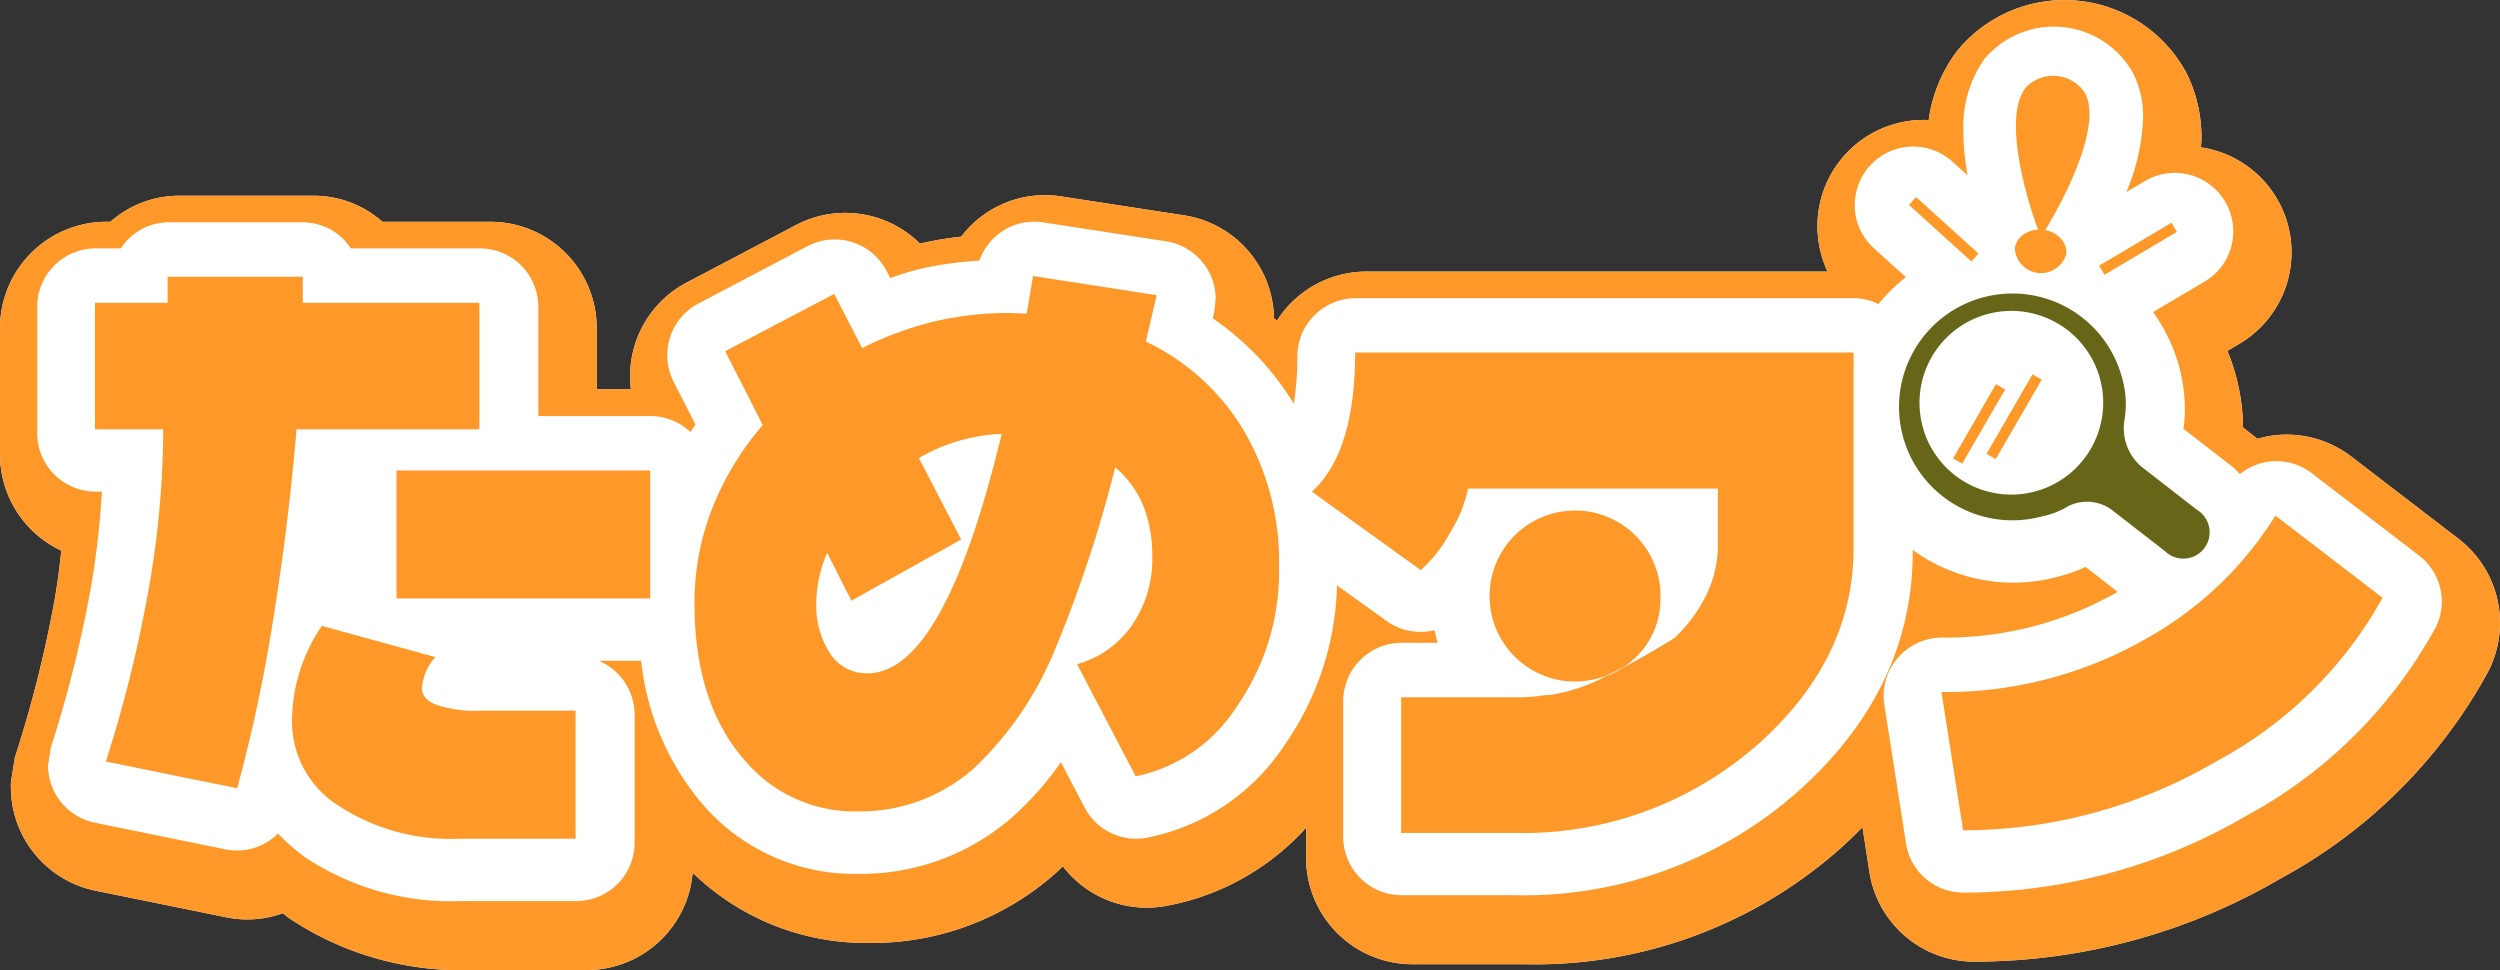
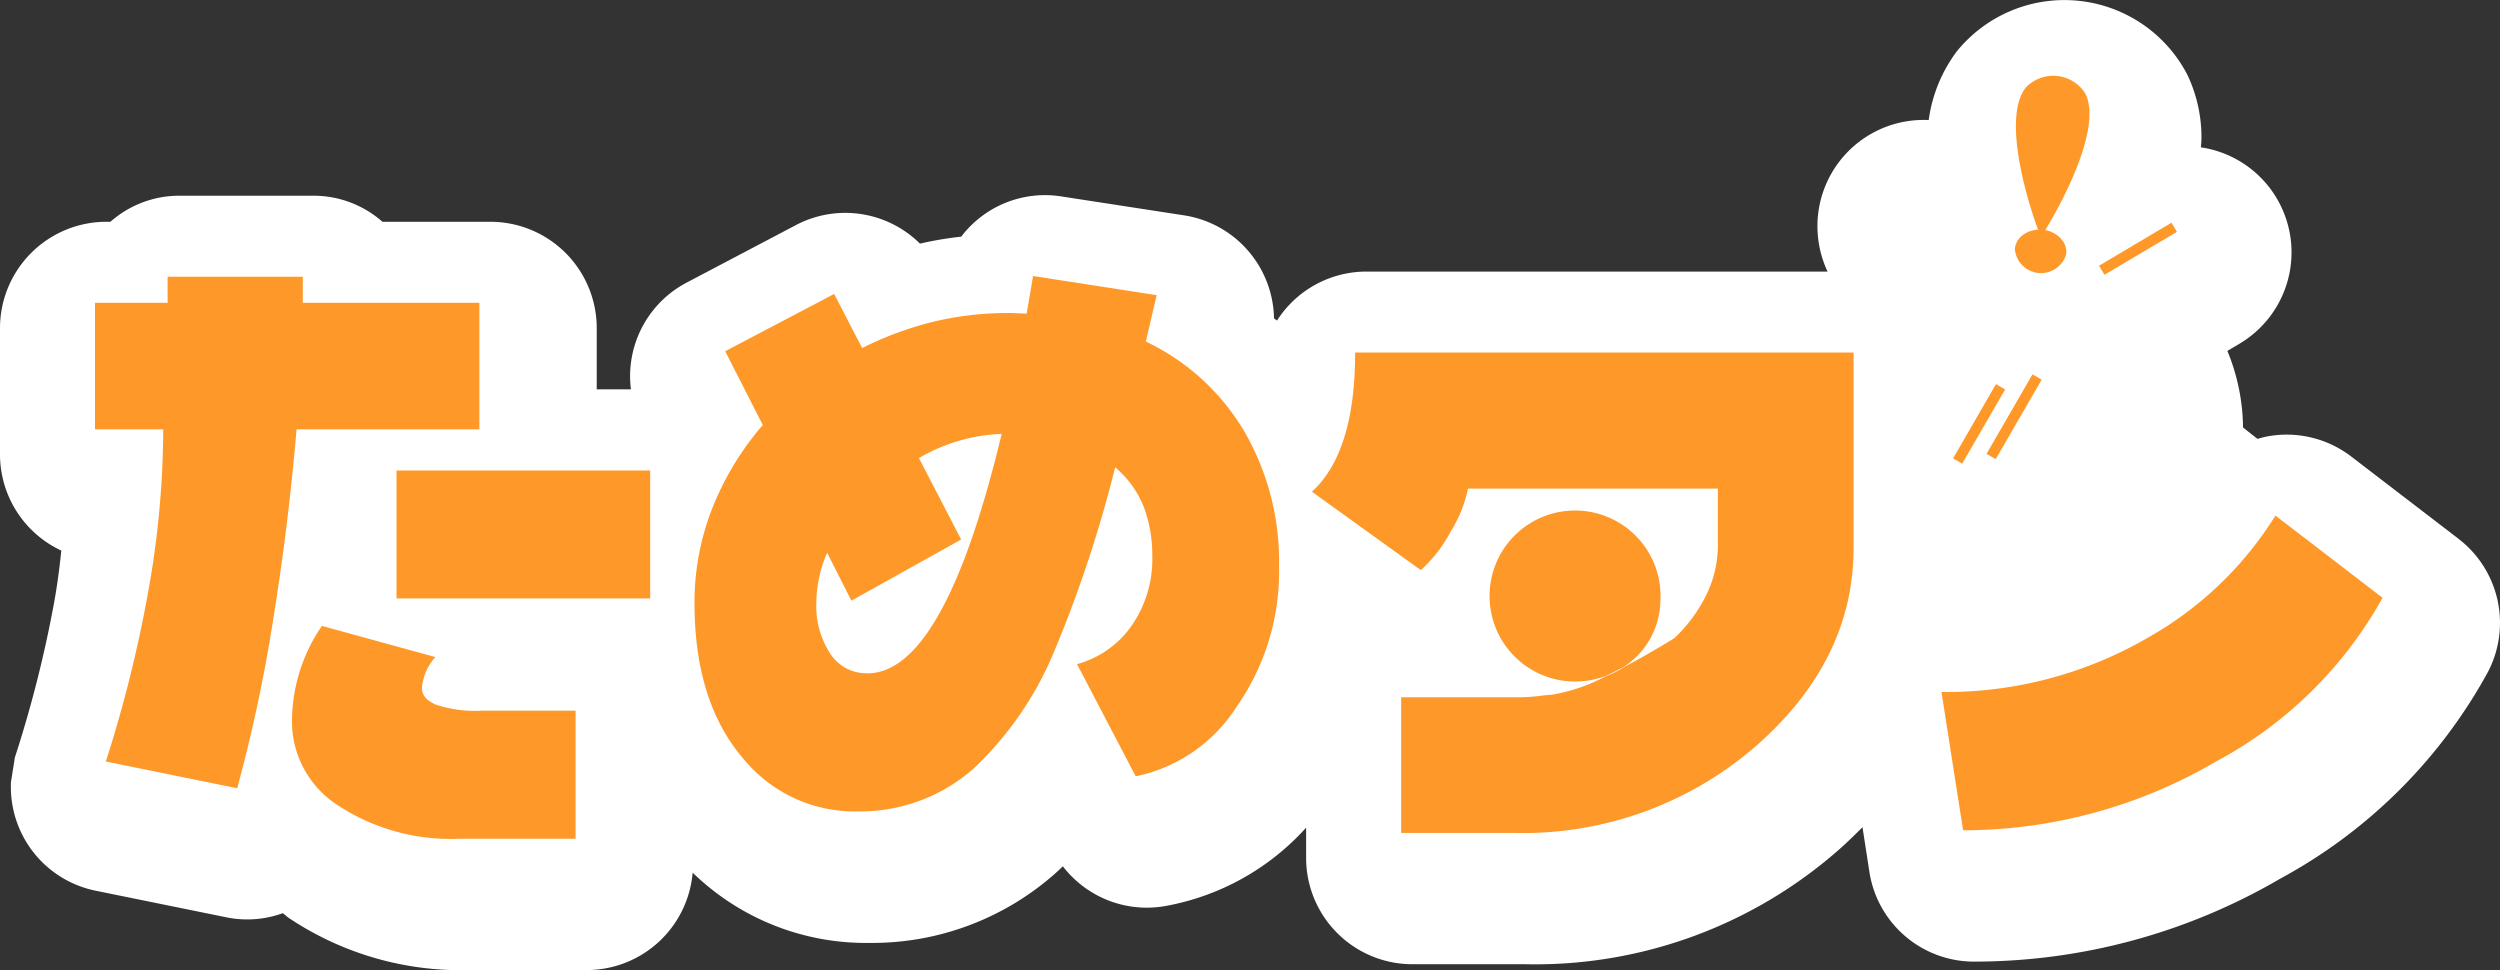
<svg xmlns="http://www.w3.org/2000/svg" width="153.471" height="59.547" viewBox="0 0 153.471 59.547">
  <rect x="0" y="0" width="153.471" height="59.547" fill="#333333" stroke="none" />
  <g id="グループ_54" data-name="グループ 54" transform="translate(-57 -124.247)">
    <path id="パス_28" data-name="パス 28" d="M150.921,33.072l-6.576-5.042a6.516,6.516,0,0,0-5.159-1.239c-.2.037-.4.094-.6.151-.283-.221-.593-.462-.89-.7a12.611,12.611,0,0,0-.961-4.7l.744-.442a6.518,6.518,0,0,0-1.715-11.923c-.216-.057-.433-.1-.654-.132.009-.167.033-.341.033-.5a8.921,8.921,0,0,0-.881-3.988A8.505,8.505,0,0,0,120.136,3.14,9.044,9.044,0,0,0,118.4,7.371a6.125,6.125,0,0,0-.631,0,6.521,6.521,0,0,0-6.2,6.508c0,.115,0,.226.01.336a6.524,6.524,0,0,0,.613,2.457H83.881a6.516,6.516,0,0,0-5.488,3.008c-.062-.047-.127-.093-.184-.14a6.517,6.517,0,0,0-5.517-6.32L65.1,12.05a6.456,6.456,0,0,0-6.091,2.477,21.78,21.78,0,0,0-2.534.429,6.51,6.51,0,0,0-7.618-1.137l-6.685,3.519A6.491,6.491,0,0,0,38.68,23.1a6.56,6.56,0,0,0,.052.8h-2.1V20.135a6.53,6.53,0,0,0-6.519-6.52H23.478a6.387,6.387,0,0,0-4.2-1.6h-8.3a6.387,6.387,0,0,0-4.2,1.6H6.524A6.534,6.534,0,0,0,0,20.135V27.9A6.519,6.519,0,0,0,3.764,33.8c-.118,1.14-.259,2.175-.429,3.117A73.8,73.8,0,0,1,.98,46.29l-.071.221-.033.226L.7,47.838l-.033.226v.23a6.5,6.5,0,0,0,5.219,6.388l8.056,1.64a6.392,6.392,0,0,0,3.42-.264c.127.1.245.207.377.3a18.991,18.991,0,0,0,11.122,3.192h7.16a6.531,6.531,0,0,0,6.5-5.979,15.251,15.251,0,0,0,10.825,4.313A16.945,16.945,0,0,0,64.8,53.6c.146-.132.3-.278.447-.419a6.5,6.5,0,0,0,6.27,2.443,15.278,15.278,0,0,0,8.664-4.815v1.868a6.525,6.525,0,0,0,6.52,6.515h6.925a28.214,28.214,0,0,0,19.366-7.125c.466-.419.909-.848,1.343-1.286.235,1.515.424,2.739.424,2.739a6.5,6.5,0,0,0,6.444,5.512,37.259,37.259,0,0,0,18.782-5.095,31.678,31.678,0,0,0,12.733-12.663,6.5,6.5,0,0,0-1.8-8.2" transform="translate(57 124.247)" fill="#fff" />
    <g id="グループ_53" data-name="グループ 53" transform="translate(57 124.247)">
-       <path id="パス_12" data-name="パス 12" d="M211.613,43.155,208.2,40.5a3.093,3.093,0,0,1-1.022-2.871,5.8,5.8,0,0,0-.156-2.58,6.962,6.962,0,1,0-4.923,8.521,5.1,5.1,0,0,0,1.366-.484,2.571,2.571,0,0,1,2.9.057l3.283,2.546a1.616,1.616,0,1,0,1.969-2.533m-9.926-1.121a5.632,5.632,0,0,1-5.912-1.982,5.534,5.534,0,0,1-.994-2,5.638,5.638,0,1,1,6.906,3.982" transform="translate(-76.756 -11.866)" fill="#676618" />
      <path id="パス_13" data-name="パス 13" d="M201.47,39.107l-2.633,4.558.56.324,2.638-4.557Z" transform="translate(-78.941 -15.526)" fill="#fe9929" />
      <path id="パス_14" data-name="パス 14" d="M205.064,38.109l-2.822,4.882.566.324,2.821-4.877Z" transform="translate(-80.293 -15.129)" fill="#fe9929" />
-       <path id="パス_15" data-name="パス 15" d="M150.921,33.072l-6.576-5.042a6.516,6.516,0,0,0-5.159-1.239c-.2.037-.4.094-.6.151-.283-.221-.593-.462-.89-.7a12.611,12.611,0,0,0-.961-4.7l.744-.442a6.518,6.518,0,0,0-1.715-11.923c-.216-.057-.433-.1-.654-.132.009-.167.033-.341.033-.5a8.921,8.921,0,0,0-.881-3.988A8.505,8.505,0,0,0,120.136,3.14,9.044,9.044,0,0,0,118.4,7.371a6.125,6.125,0,0,0-.631,0,6.521,6.521,0,0,0-6.2,6.508c0,.115,0,.226.01.336a6.524,6.524,0,0,0,.613,2.457H83.881a6.516,6.516,0,0,0-5.488,3.008c-.062-.047-.127-.093-.184-.14a6.517,6.517,0,0,0-5.517-6.32L65.1,12.05a6.456,6.456,0,0,0-6.091,2.477,21.78,21.78,0,0,0-2.534.429,6.51,6.51,0,0,0-7.618-1.137l-6.685,3.519A6.491,6.491,0,0,0,38.68,23.1a6.56,6.56,0,0,0,.052.8h-2.1V20.135a6.53,6.53,0,0,0-6.519-6.52H23.478a6.387,6.387,0,0,0-4.2-1.6h-8.3a6.387,6.387,0,0,0-4.2,1.6H6.524A6.534,6.534,0,0,0,0,20.135V27.9A6.519,6.519,0,0,0,3.764,33.8c-.118,1.14-.259,2.175-.429,3.117A73.8,73.8,0,0,1,.98,46.29l-.071.221-.033.226L.7,47.838l-.033.226v.23a6.5,6.5,0,0,0,5.219,6.388l8.056,1.64a6.392,6.392,0,0,0,3.42-.264c.127.1.245.207.377.3a18.991,18.991,0,0,0,11.122,3.192h7.16a6.531,6.531,0,0,0,6.5-5.979,15.251,15.251,0,0,0,10.825,4.313A16.945,16.945,0,0,0,64.8,53.6c.146-.132.3-.278.447-.419a6.5,6.5,0,0,0,6.27,2.443,15.278,15.278,0,0,0,8.664-4.815v1.868a6.525,6.525,0,0,0,6.52,6.515h6.925a28.214,28.214,0,0,0,19.366-7.125c.466-.419.909-.848,1.343-1.286.235,1.515.424,2.739.424,2.739a6.5,6.5,0,0,0,6.444,5.512,37.259,37.259,0,0,0,18.782-5.095,31.678,31.678,0,0,0,12.733-12.663,6.5,6.5,0,0,0-1.8-8.2m-1.451,5.535a28.827,28.827,0,0,1-11.6,11.487,34.385,34.385,0,0,1-17.317,4.7,3.564,3.564,0,0,1-3.543-3.029l-1.328-8.484a3.162,3.162,0,0,1-.047-.561,3.588,3.588,0,0,1,3.585-3.582A21.273,21.273,0,0,0,130,36.333c-.683-.532-1.422-1.111-1.969-1.529a11,11,0,0,1-1.719.607,10.51,10.51,0,0,1-8.894-1.653v.132c0,5.583-2.365,10.523-7.028,14.682a25.36,25.36,0,0,1-17.411,6.383H86.048a3.588,3.588,0,0,1-3.59-3.58V43.041a3.592,3.592,0,0,1,3.59-3.582h2.205c-.075-.254-.132-.514-.189-.777a3.561,3.561,0,0,1-2.9-.53s-1.55-1.116-3.086-2.218a17.86,17.86,0,0,1-3.2,9.768,13.136,13.136,0,0,1-8.513,5.731,3.568,3.568,0,0,1-3.787-1.875s-.73-1.39-1.451-2.772a19.086,19.086,0,0,1-2.911,3.309,14.08,14.08,0,0,1-9.516,3.549A12.283,12.283,0,0,1,43.071,49.3a16.282,16.282,0,0,1-3.712-8.734h-2.6a3.593,3.593,0,0,1,2.2,3.307v7.858a3.589,3.589,0,0,1-3.59,3.585h-7.16a16.132,16.132,0,0,1-9.431-2.659,11.43,11.43,0,0,1-1.71-1.491,3.553,3.553,0,0,1-3.189.982L5.818,50.5a3.589,3.589,0,0,1-2.869-3.514l.174-1.1a75.969,75.969,0,0,0,2.445-9.758,51.935,51.935,0,0,0,.688-5.951H5.869A3.585,3.585,0,0,1,2.285,26.6V18.831a3.585,3.585,0,0,1,3.585-3.583H7.415a3.517,3.517,0,0,1,2.911-1.6h8.3a3.511,3.511,0,0,1,2.911,1.6h7.924a3.585,3.585,0,0,1,3.585,3.583v6.708h6.9a3.587,3.587,0,0,1,2.44.983c.1-.154.2-.3.306-.465-.523-1.027-1.342-2.627-1.342-2.627a3.616,3.616,0,0,1-.387-1.629,3.579,3.579,0,0,1,1.918-3.172l6.69-3.517a3.584,3.584,0,0,1,4.856,1.525s.137.268.221.429c.617-.216,1.211-.405,1.776-.542a21.594,21.594,0,0,1,3.7-.522A3.568,3.568,0,0,1,64,13.645l7.589,1.169a3.6,3.6,0,0,1,2.422,1.539,3.528,3.528,0,0,1,.617,2.006l-.094.82s-.057.226-.085.362a17.273,17.273,0,0,1,4.975,5.234,17.182,17.182,0,0,0,.216-2.89,3.589,3.589,0,0,1,3.59-3.582h30.592a3.491,3.491,0,0,1,1.493.362A10.552,10.552,0,0,1,117,17.014c-.97-.875-1.964-1.775-1.964-1.775a3.548,3.548,0,0,1-1.173-2.479c0-.061,0-.122,0-.183a3.586,3.586,0,0,1,5.992-2.655s.579.523.933.848a15.619,15.619,0,0,1-.259-2.673,7.2,7.2,0,0,1,1.286-4.466,5.565,5.565,0,0,1,9.167.923,5.961,5.961,0,0,1,.579,2.685,12.715,12.715,0,0,1-1.027,4.551c.462-.271,1.144-.678,1.144-.678a3.59,3.59,0,0,1,5.418,3.078,3.563,3.563,0,0,1-1.757,3.093s-1.87,1.106-3.166,1.874a10.522,10.522,0,0,1,1.6,3.342,10.287,10.287,0,0,1,.353,2.621,7.814,7.814,0,0,1-.089,1.2l3.067,2.376a4.832,4.832,0,0,1,.4.414,3.5,3.5,0,0,1,1.573-.739,3.565,3.565,0,0,1,2.841.678l6.572,5.046a3.567,3.567,0,0,1,.994,4.509" transform="translate(0 0.001)" fill="#fe9929" />
      <path id="パス_16" data-name="パス 16" d="M38.549,68.552c-.561-.245-.844-.579-.844-.994a3.143,3.143,0,0,1,.825-1.922l-6.967-1.915a10.4,10.4,0,0,0-1.837,5.83,6.121,6.121,0,0,0,2.874,5.22,12.577,12.577,0,0,0,7.377,2.016h7.16V68.924H41.385a7.633,7.633,0,0,1-2.836-.372" transform="translate(-11.802 -25.298)" fill="#fe9929" />
      <path id="パス_17" data-name="パス 17" d="M218.159,52.488a21.851,21.851,0,0,1-7.787,7.471,24.728,24.728,0,0,1-12.715,3.361l1.328,8.489a30.743,30.743,0,0,0,15.537-4.228,25.288,25.288,0,0,0,10.213-10.046Z" transform="translate(-78.473 -20.838)" fill="#fe9929" />
      <path id="パス_18" data-name="パス 18" d="M33.269,37.539V29.77H22.429v-1.6h-8.3v1.6H9.672v7.768H13.86A57,57,0,0,1,12.9,47.716a80.489,80.489,0,0,1-2.563,10.216L18.4,59.573a95.737,95.737,0,0,0,2.2-10.288q.94-5.806,1.446-11.746Z" transform="translate(-3.84 -11.183)" fill="#fe9929" />
      <rect id="長方形_63" data-name="長方形 63" width="15.574" height="7.856" transform="translate(24.341 28.882)" fill="#fe9929" />
      <path id="パス_19" data-name="パス 19" d="M98.415,32.125l.664-2.849L91.49,28.1,91.1,30.406l-1.018-.037a19.9,19.9,0,0,0-4.753.545A21.239,21.239,0,0,0,81,32.519L79.28,29.2l-6.69,3.517L74.9,37.246a17.8,17.8,0,0,0-3.114,5.141,15.841,15.841,0,0,0-1.079,5.8q0,6.141,3.09,9.65a8.819,8.819,0,0,0,6.93,3.13,10.532,10.532,0,0,0,7.16-2.671,20.86,20.86,0,0,0,4.966-7.309,78.153,78.153,0,0,0,3.679-11.143A6.086,6.086,0,0,1,98.3,42.312a8.311,8.311,0,0,1,.509,2.932,7.155,7.155,0,0,1-1.31,4.382,6.029,6.029,0,0,1-3.307,2.3l3.6,6.887a9.66,9.66,0,0,0,6.2-4.278,14.476,14.476,0,0,0,2.6-8.614,15.908,15.908,0,0,0-2.134-8.286,13.979,13.979,0,0,0-6.044-5.512m-17.1,20.363a2.641,2.641,0,0,1-2.29-1.232,5.33,5.33,0,0,1-.838-3.074,7.887,7.887,0,0,1,.664-3.088L80.34,48.03l6.737-3.755-2.591-5a10.836,10.836,0,0,1,5.078-1.484q-3.527,14.7-8.249,14.7" transform="translate(-28.073 -11.155)" fill="#fe9929" />
      <path id="パス_20" data-name="パス 20" d="M133.563,44.434l6.685,4.812a8.436,8.436,0,0,0,1.823-2.349,8.05,8.05,0,0,0,1.075-2.656h15.338V47.7a6.952,6.952,0,0,1-.683,3.014,9.254,9.254,0,0,1-1.978,2.7s-1.427.9-3.119,1.793a5.368,5.368,0,0,1-1.1.556,10.828,10.828,0,0,1-3.33,1.135c-.184.014-.452.028-.8.08a11.26,11.26,0,0,1-1.507.075h-6.925V65.38h6.925A21.793,21.793,0,0,0,160.989,59.9q5.823-5.2,5.827-12.009v-12h-30.6q0,6.13-2.657,8.544" transform="translate(-53.027 -14.248)" fill="#fe9929" />
      <path id="パス_21" data-name="パス 21" d="M162.143,57.8a5.249,5.249,0,1,0-5.243,5,5.52,5.52,0,0,0,1.884-.339c.372-.179.744-.367,1.1-.556a4.923,4.923,0,0,0,2.256-4.109" transform="translate(-60.21 -20.962)" fill="#fe9929" />
      <path id="パス_22" data-name="パス 22" d="M208,23.984a1.7,1.7,0,0,0-1.164-.595,1.729,1.729,0,0,0-1.258.349,1.193,1.193,0,0,0-.452.816,1.611,1.611,0,0,0,3.157.321,1.2,1.2,0,0,0-.283-.891" transform="translate(-81.437 -9.282)" fill="#fe9929" />
      <path id="パス_23" data-name="パス 23" d="M209.5,8.812a2.327,2.327,0,0,0-3.67-.37c-1.64,2.119.6,8.289.7,8.549l.231.629.353-.57c.141-.235,3.571-5.835,2.384-8.237" transform="translate(-81.478 -3.059)" fill="#fe9929" />
      <path id="パス_24" data-name="パス 24" d="M218.143,22.673l-4.447,2.64.335.556,4.447-2.636Z" transform="translate(-84.84 -9.001)" fill="#fe9929" />
-       <path id="パス_25" data-name="パス 25" d="M198.612,23.528l-3.83-3.468-.438.483,3.834,3.471Z" transform="translate(-77.157 -7.964)" fill="#fe9929" />
      <rect id="長方形_64" data-name="長方形 64" width="153.471" height="59.547" transform="translate(0 0)" fill="none" />
    </g>
  </g>
</svg>